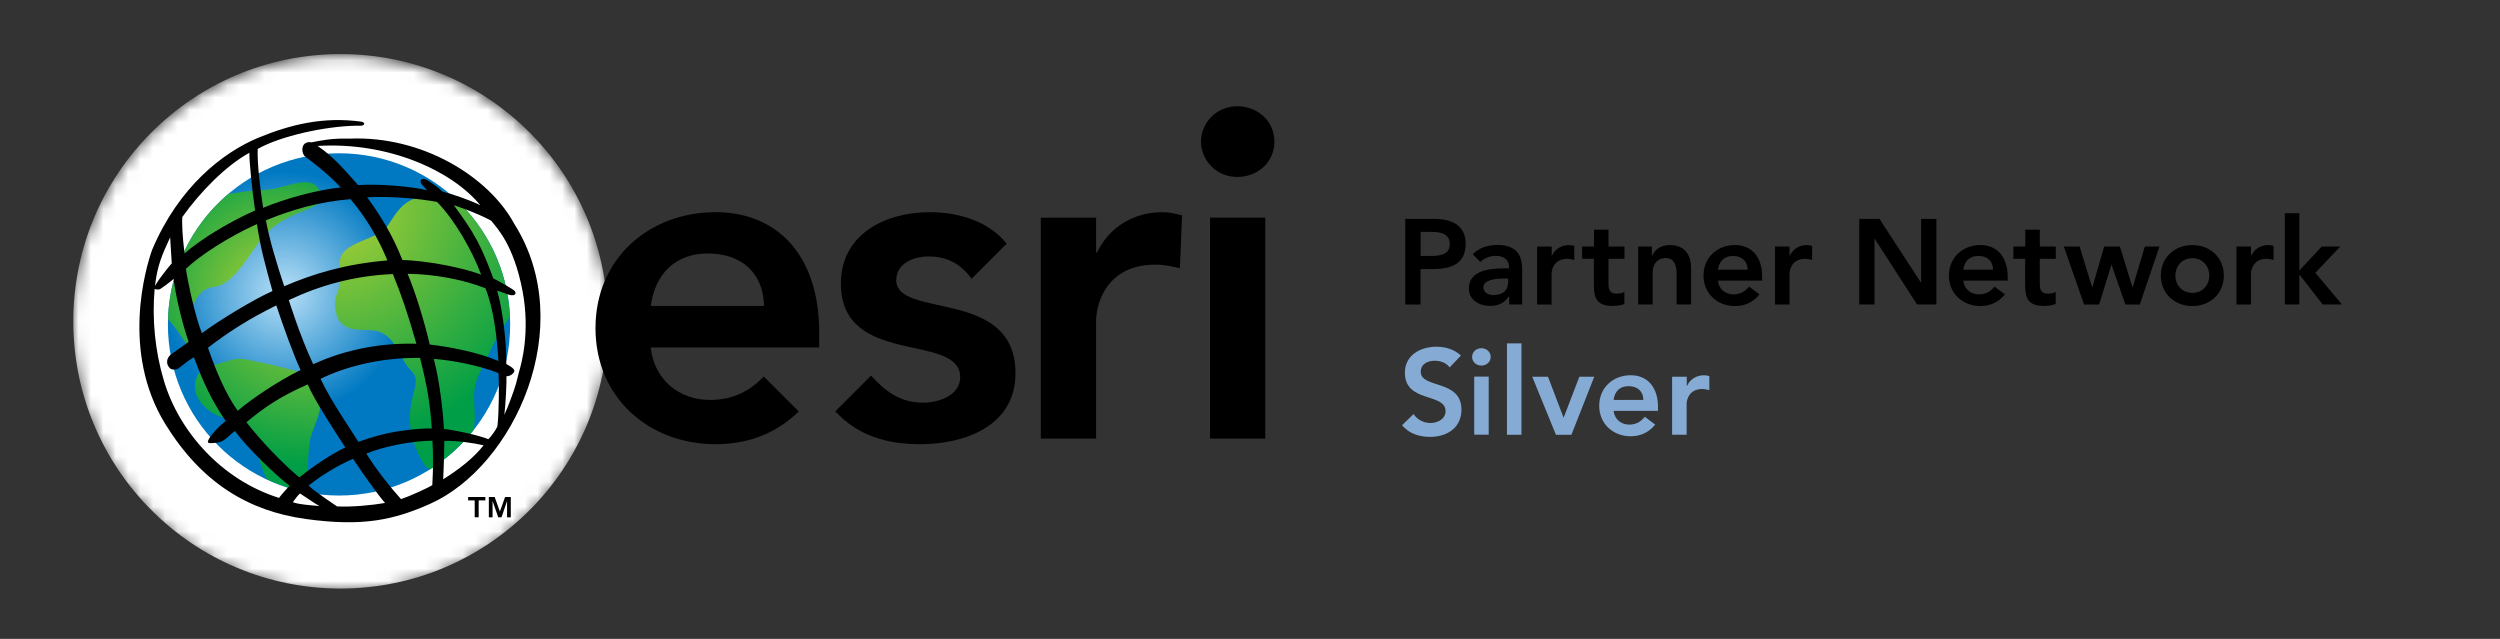
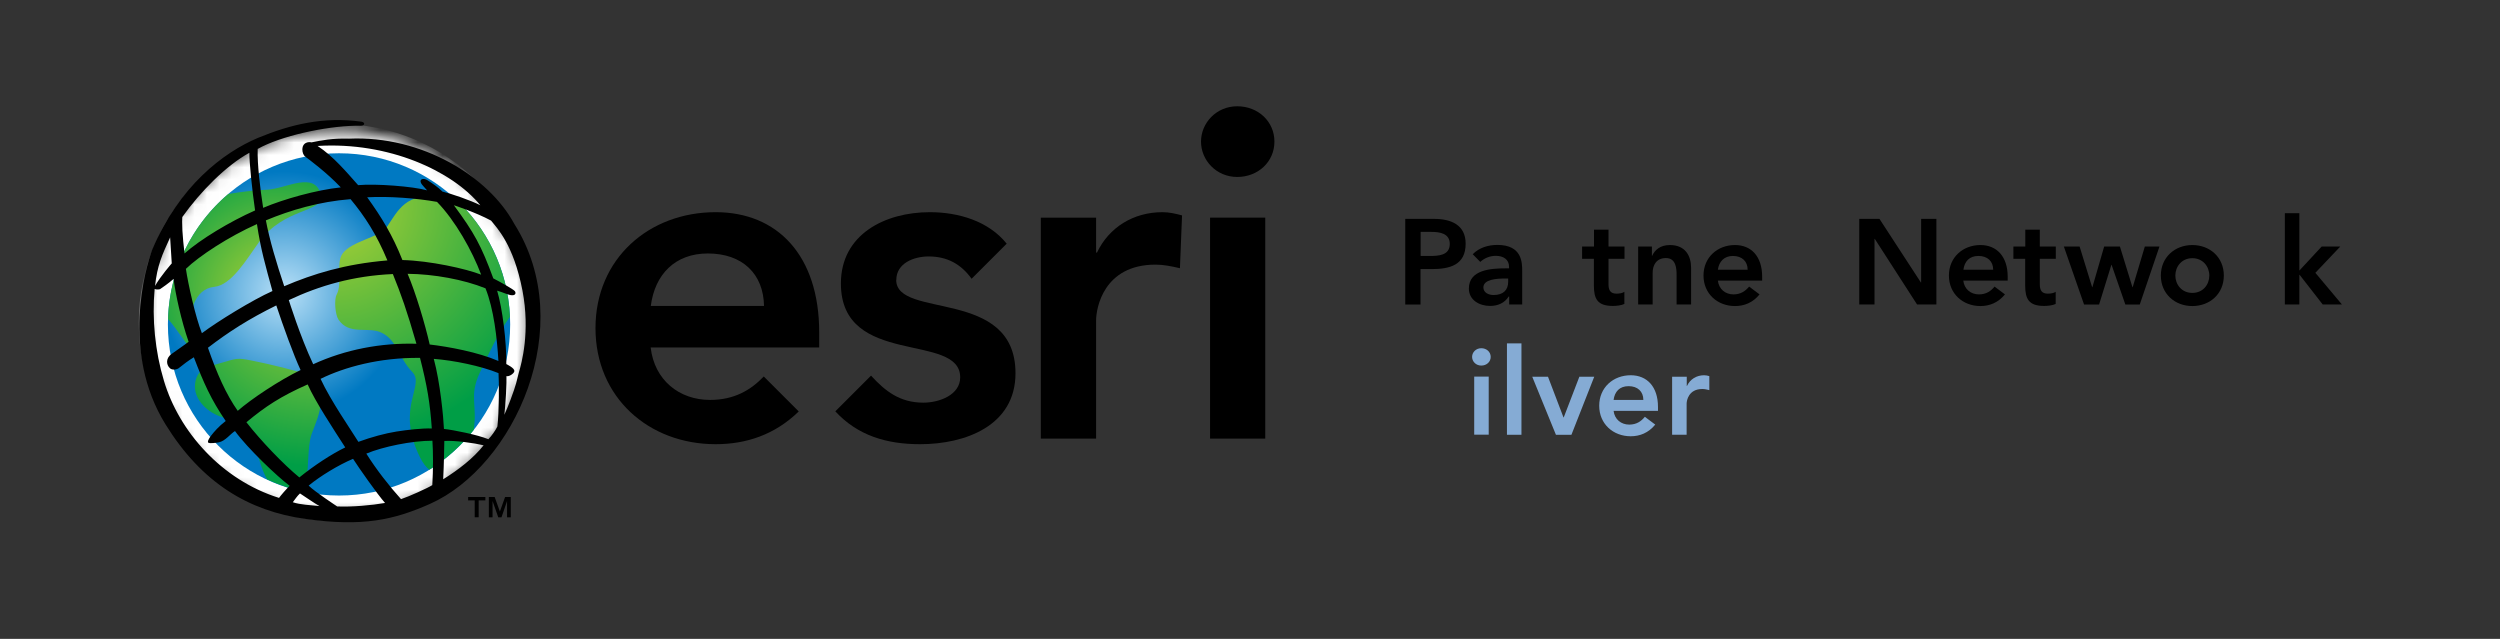
<svg xmlns="http://www.w3.org/2000/svg" xmlns:xlink="http://www.w3.org/1999/xlink" id="Esri_Partner_Network_Silver" viewBox="0 0 201.6 51.52">
  <rect x="0" y="0" width="201.6" height="51.52" fill="#333333" stroke="none" />
  <defs>
    <style>.cls-1{fill:#fff;}.cls-2{fill:#85abd4;}.cls-3{fill:url(#radial-gradient-5);}.cls-4{fill:url(#radial-gradient-4);}.cls-5{fill:url(#radial-gradient-6);}.cls-6{fill:url(#radial-gradient);}.cls-7{fill:url(#radial-gradient-2);}.cls-8{fill:none;}.cls-9{fill:url(#radial-gradient-3);}.cls-10{mask:url(#mask-1);}.cls-11{mask:url(#mask);}</style>
    <radialGradient id="radial-gradient" cx="27.46" cy="26.08" fx="27.46" fy="26.08" r="21.63" gradientTransform="matrix(1, 0, 0, 1, 0, 0)" gradientUnits="userSpaceOnUse">
      <stop offset=".66" stop-color="#fff" />
      <stop offset=".66" stop-color="#f7f7f7" />
      <stop offset=".7" stop-color="#bebebe" />
      <stop offset=".75" stop-color="#8b8b8b" />
      <stop offset=".79" stop-color="#606060" />
      <stop offset=".83" stop-color="#3d3d3d" />
      <stop offset=".87" stop-color="#222" />
      <stop offset=".91" stop-color="#0f0f0f" />
      <stop offset=".96" stop-color="#030303" />
      <stop offset="1" stop-color="#000" />
    </radialGradient>
    <mask id="mask" x="5.83" y="4.36" width="43.25" height="43.35" maskUnits="userSpaceOnUse">
      <path class="cls-6" d="M49.09,26.08c0,11.94-9.68,21.63-21.62,21.63S5.83,38.02,5.83,26.08,15.52,4.46,27.46,4.46s21.62,9.68,21.62,21.63Z" />
    </mask>
    <radialGradient id="radial-gradient-2" cx="27.2" cy="26.13" fx="27.2" fy="26.13" r="15.57" gradientTransform="matrix(1, 0, 0, 1, 0, 0)" gradientUnits="userSpaceOnUse">
      <stop offset=".95" stop-color="#fff" />
      <stop offset=".95" stop-color="#f7f7f7" />
      <stop offset=".95" stop-color="#c4c4c4" />
      <stop offset=".95" stop-color="#959595" />
      <stop offset=".96" stop-color="#6d6d6d" />
      <stop offset=".96" stop-color="#4b4b4b" />
      <stop offset=".97" stop-color="#2f2f2f" />
      <stop offset=".98" stop-color="#1a1a1a" />
      <stop offset=".98" stop-color="#0b0b0b" />
      <stop offset=".99" stop-color="#020202" />
      <stop offset="1" stop-color="#000" />
    </radialGradient>
    <mask id="mask-1" x="11.19" y="9.99" width="32.02" height="32.02" maskUnits="userSpaceOnUse">
      <path class="cls-7" d="M42.77,26.13c0,8.6-6.97,15.57-15.58,15.57s-15.57-6.97-15.57-15.57,6.97-15.58,15.57-15.58,15.58,6.97,15.58,15.58Z" />
    </mask>
    <radialGradient id="radial-gradient-3" cx="22.92" cy="23.6" fx="22.92" fy="23.6" r="9.78" gradientTransform="matrix(1, 0, 0, 1, 0, 0)" gradientUnits="userSpaceOnUse">
      <stop offset="0" stop-color="#b9e0f7" />
      <stop offset="1" stop-color="#0079c2" />
    </radialGradient>
    <radialGradient id="radial-gradient-4" cx="22.38" cy="23.73" fx="22.38" fy="23.73" r="12" gradientTransform="matrix(1, 0, 0, 1, 0, 0)" gradientUnits="userSpaceOnUse">
      <stop offset="0" stop-color="#b3d334" />
      <stop offset=".96" stop-color="#009e46" />
    </radialGradient>
    <radialGradient id="radial-gradient-5" cx="25.41" cy="22.95" fx="25.41" fy="22.95" r="15.26" xlink:href="#radial-gradient-4" />
    <radialGradient id="radial-gradient-6" cx="26.53" cy="16.44" fx="26.53" fy="16.44" r="20.17" xlink:href="#radial-gradient-4" />
  </defs>
  <rect class="cls-8" width="201.6" height="51.52" />
  <g>
    <g class="cls-11">
-       <path class="cls-1" d="M49.01,25.91c0,11.9-9.65,21.55-21.55,21.55S5.91,37.82,5.91,25.91,15.56,4.36,27.46,4.36s21.55,9.65,21.55,21.55Z" />
-     </g>
+       </g>
    <g class="cls-10">
      <path class="cls-1" d="M43.21,26c0,8.84-7.17,16.01-16.01,16.01s-16.01-7.17-16.01-16.01S18.35,9.99,27.2,9.99s16.01,7.17,16.01,16.01Z" />
    </g>
    <g>
      <path class="cls-9" d="M41.14,26.16c0,7.62-6.18,13.8-13.8,13.8s-13.8-6.18-13.8-13.8,6.18-13.8,13.8-13.8,13.8,6.18,13.8,13.8Z" />
      <g>
        <path class="cls-4" d="M15.62,27.37c-.63-2.11,.1-4.09,1.66-4.24,1.4-.14,2.61-2.23,3.6-3.6,2.04-2.82,5.16-2.35,5.01-3.76-.45-2.07-2.84-.53-4.38-.47-1.06,.04-2.08,.18-3.1,.34-2.88,2.44-4.74,6.05-4.86,10.09,.81,.86,1.89,2.79,3.13,3.91,.17-.07,.34-.13,.53-.19-.61-.71-1.46-1.64-1.59-2.07Z" />
        <path class="cls-3" d="M25.12,35.02c.73-1.9,1.14-2.74,.16-4.7-2.17-.61-2.83-.8-5.01-1.25-1.14-.23-1.18-.17-2.46,.2-.2,.06-.4,.11-.59,.17-.24,.08-.31,.09-.53,.19-.51,.23-.87,.57-.96,1.31-.15,1.34,1.12,2.39,2.2,2.7,1.36,.39,1.48-.06,2.19,.9,.5,.68,.6,1.93,.85,2.75,.14,.46,.33,.92,.57,1.37,.97,.45,2.01,.8,3.09,1.01,.27-1.59,.15-3.73,.5-4.66Z" />
        <path class="cls-5" d="M41.12,25.54c-.17-3.81-1.88-7.22-4.53-9.62-.25,.07-.56,.08-.99,0-2.87-.52-3.55,1.15-4.38,2.35-.64,.91-2.88,1.16-3.6,2.19-.56,.8,.02,2.38-.47,3.29-.22,.42-.12,1.63,.15,2.03,.86,1.26,2.3,.56,3.38,1.01,1.32,.55,1.47,2.08,2.56,3.2,1.09,1.12-1.4,2.84,.64,6.91,.22,.44,.47,.76,.74,.98,1.37-.86,2.58-1.95,3.58-3.21,.31-2.05-.39-2.71,.48-4.59,.54-1.16,1.45-3.17,2.44-4.53Z" />
      </g>
      <path d="M22.92,23.08c2.35-1,4.89-1.79,8.32-2.08-.87-2.1-1.84-3.58-2.97-4.94-2.53,.2-4.84,.88-6.83,1.71,.29,1.55,.85,3.43,1.48,5.31Zm10.95,5.78c-3.25-.04-6.08,.74-8.02,1.69,.82,1.77,2.45,4.11,3.05,5.08,1.06-.39,2.19-.69,3.07-.83,.88-.14,2.05-.27,2.85-.25-.14-2.06-.38-3.45-.95-5.69Zm-8.61,.51c2.6-1.19,5.45-1.73,8.32-1.65-.78-2.71-1.23-3.97-1.9-5.62-3.19,.14-5.91,.93-8.39,2.1,0,0,.91,2.93,1.97,5.18Zm9.98-13.09c-1.59-.29-3.91-.47-5.63-.37,1.17,1.63,2.04,3.04,2.84,5.06,2.18,.05,5.14,.7,6.35,1.18-.72-1.93-2.1-4.38-3.56-5.87Zm4.95,12.82c-.1-1.79-.37-4.19-1.04-5.85-1.76-.71-4.17-1.15-6.28-1.17,.65,1.52,1.41,4.06,1.78,5.7,1.53,.18,3.91,.62,5.54,1.33Zm-1.45-12.54c-2.27-2.78-7.41-5.14-13.13-4.79,1.28,.84,2.34,2.12,3.27,3.16,1.43-.13,4.43,.1,5.56,.42-.19-.23-.43-.45-.49-.59-.16-.34,.22-.42,.53-.22,.39,.25,.84,.55,1.2,.91,.66,.15,2.29,.71,3.05,1.1Zm2.74,13.38c-.06,.22-.46,.45-.64,.39,.03,.4-.07,2.37-.17,3.12,.27-.56,.79-1.95,.95-2.54l.22-.87c.22-.74,.93-3.28,.29-6.62-.72-3.71-2.06-5.04-2.53-5.63-1.19-.65-3-1.24-3-1.24,1.64,2.22,2.21,3.26,3.18,5.9,.57,.29,1.6,.87,1.73,1.02,.1,.12,.1,.35-.22,.34-.27,0-.79-.26-1.2-.37,.43,1.44,.76,4.12,.74,5.92,0,0,.71,.34,.64,.57Zm-2.09,5.47c.24-.24,.59-.73,.72-1.02,.14-1.18,.14-3.6,.09-4.3-1.42-.58-3.62-1.03-5.22-1.15,.52,1.92,.78,4.73,.82,5.65,.77,.08,2.71,.47,3.59,.83Zm-3.65,3.24c1.24-.78,2.41-1.67,3.26-2.74-.73-.18-2.36-.41-3.17-.35,0,0-.03,1.94-.09,3.09Zm-3.4,1.6c.62-.2,2.19-.91,2.52-1.13,.08-1.27,.07-2.71,.01-3.58-1.66,0-3.99,.48-5.33,1.04,.78,1.25,1.85,2.62,2.79,3.66Zm-7.45-1.09c.46,.47,2.3,1.68,2.3,1.68,1.22,.05,2.76-.09,3.86-.28-.61-.69-2.12-2.84-2.58-3.56-1.17,.49-2.66,1.4-3.58,2.16Zm-5.02-5.11c1.17,1.5,2.99,3.4,4.27,4.45,1.2-.97,2.57-1.87,3.7-2.42-.98-1.52-2.43-3.72-3.03-5.08-2.17,.96-3.4,1.77-4.94,3.05Zm-3.1-6c.74,2.12,1.46,3.74,2.4,5.08,1.1-.96,3.35-2.46,5.07-3.29-.57-1.22-1.39-3.5-1.96-5.21-2.22,1.09-3.87,2.15-5.52,3.42Zm-1.78-6.37c.18,1.22,.76,3.85,1.29,5.19,1.25-.94,4.09-2.69,5.69-3.4-.56-2.04-.94-3.34-1.25-5.4-2.27,1.01-4.67,2.58-5.73,3.61Zm-.27-4.35c-.08,.62,0,1.75,.16,3.11,1.25-1.12,3.67-2.58,5.69-3.47-.23-1.54-.48-4-.46-4.65-1.87,1.03-3.92,3.09-5.43,5.21m6.12-6.41c2.69-1.11,5.3-1.72,8.33-1.31,.34,.05,.31,.33-.05,.33h-.43c-2.43,.05-6.01,.82-7.87,1.87-.04,1.24,.2,3.2,.44,4.75,1.68-.71,4.28-1.44,6.26-1.65-1.12-1.19-2.65-2.32-2.83-2.45-.18-.13-.27-.35-.27-.64,.03-.54,.49-.6,.74-.54,.82-.16,1.64-.34,3.03-.3,5.89-.26,11.27,3.07,13.32,6.87,5.2,8.23,0,19.57-6.81,22.59-2.91,1.29-5.41,1.85-10.01,1.21-4.61-.64-8.38-2.9-11.31-7.64-3.61-5.84-1.58-12.65-1.07-14.07,2.17-5.12,5.73-7.84,8.53-9.02Zm-6.95,10.12c-.06-.88-.13-2.1-.13-2.1-.65,1.42-1.04,2.27-1.22,3.92,.46-.81,1.35-1.82,1.35-1.82Zm9.5,17.93c-.98-.73-3.4-3.03-4.4-4.41-.37,.22-.78,.81-1.31,.91-.21,.04-.68,.1-.82,.04-.14-.06,.03-.35,.18-.55,.26-.34,.64-.78,1.2-1.21-1.19-1.75-1.76-3.03-2.57-5.14-.47,.29-.81,.55-1.22,.88-.14,.11-.52,.18-.7,.01-.33-.3-.34-.83,.13-1.16,.19-.14,1.15-.8,1.37-.98-.59-1.69-1.08-3.92-1.21-5.07-.39,.34-.94,.73-1.1,.83-.22,.06-.37,0-.43-.02-.22,2.39,.03,5.03,.75,7.41,1.22,4.09,4.65,7.99,9.28,9.44,.11-.16,.64-.78,.86-.97Zm2.41,1.64c-.46-.26-1.03-.67-1.57-1.02-.22,.2-.4,.48-.58,.71,.61,.21,1.44,.23,2.14,.31Z" />
    </g>
  </g>
  <g>
    <path d="M99.77,8.57c1.69,0,3,1.23,3,2.85s-1.31,2.85-3,2.85-2.92-1.35-2.92-2.85,1.23-2.85,2.92-2.85Z" />
    <rect x="97.58" y="17.55" width="4.45" height="17.82" />
    <path d="M95.32,17.37c-.52-.14-1.03-.26-1.58-.26-2.34,0-4.31,1.22-5.28,3.26h-.07v-2.82h-4.46v17.82h4.46v-9.54c0-.96,.59-4.49,4.79-4.49,.65,0,1.29,.13,1.97,.29l.17-4.26Z" />
    <path d="M61.59,30.36c-1.05,1.1-2.39,1.89-4.33,1.89-2.49,0-4.49-1.6-4.79-4.23h13.59v-1.22c0-6.2-3.37-9.69-8.35-9.69-5.38,0-9.69,3.75-9.69,9.35s4.3,9.36,9.69,9.36c2.46,0,4.77-.76,6.7-2.64l-2.81-2.81Zm-4.51-9.92c2.78,0,4.49,1.64,4.53,4.23h-9.13c.33-2.56,1.97-4.23,4.6-4.23Z" />
    <path d="M72.28,22.57c0-1.34,1.41-1.89,2.6-1.89,1.51,0,2.62,.62,3.47,1.8l2.83-2.83c-1.47-1.83-3.9-2.54-6.2-2.54-3.6,0-7.17,1.78-7.17,5.75,0,6.79,9.62,3.9,9.62,7.57,0,1.41-1.67,2.04-2.97,2.04-1.89,0-3.07-.92-4.22-2.18l-2.88,2.88c1.81,1.96,4.14,2.65,6.84,2.65,3.64,0,7.69-1.49,7.69-5.72,0-6.94-9.62-4.34-9.62-7.53Z" />
  </g>
  <g>
    <path d="M113.33,17.65h2.32c1.34,0,2.54,.47,2.54,2,0,1.74-1.3,2.05-2.76,2.05h-.88v2.86h-1.23v-6.9Zm1.97,2.99c.7,0,1.61-.04,1.61-.97,0-.85-.81-.97-1.47-.97h-.88v1.94h.74Z" />
    <path d="M121.69,23.91h-.03c-.33,.53-.88,.76-1.5,.76-.87,0-1.71-.48-1.71-1.4,0-1.52,1.78-1.63,2.95-1.63h.29v-.13c0-.58-.45-.88-1.07-.88-.49,0-.94,.2-1.25,.49l-.61-.62c.52-.53,1.25-.75,1.99-.75,2,0,2,1.44,2,2.11v2.69h-1.05v-.64Zm-.07-1.45h-.24c-.64,0-1.76,.05-1.76,.72,0,.43,.44,.61,.82,.61,.8,0,1.18-.42,1.18-1.07v-.26Z" />
-     <path d="M123.96,19.88h1.17v.74h.02c.25-.54,.77-.86,1.38-.86,.15,0,.28,.03,.42,.07v1.13c-.2-.05-.38-.09-.57-.09-1.1,0-1.26,.93-1.26,1.18v2.51h-1.17v-4.68Z" />
    <path d="M127.58,20.87v-.99h.96v-1.36h1.17v1.36h1.29v.99h-1.29v2.05c0,.47,.14,.76,.65,.76,.21,0,.49-.04,.63-.15v.98c-.24,.12-.65,.16-.93,.16-1.24,0-1.53-.56-1.53-1.66v-2.14h-.96Z" />
    <path d="M132.1,19.88h1.11v.75h.02c.21-.47,.65-.87,1.43-.87,1.26,0,1.71,.89,1.71,1.84v2.95h-1.17v-2.37c0-.52-.04-1.37-.86-1.37-.77,0-1.07,.57-1.07,1.19v2.55h-1.17v-4.68Z" />
    <path d="M138.53,22.63c.08,.69,.6,1.11,1.26,1.11,.58,0,.96-.27,1.26-.63l.84,.63c-.54,.67-1.24,.94-1.98,.94-1.41,0-2.54-.99-2.54-2.46s1.13-2.46,2.54-2.46c1.31,0,2.19,.92,2.19,2.55v.32h-3.57Zm2.4-.88c0-.68-.46-1.11-1.19-1.11-.69,0-1.12,.44-1.21,1.11h2.4Z" />
-     <path d="M143.14,19.88h1.17v.74h.02c.25-.54,.77-.86,1.38-.86,.15,0,.28,.03,.42,.07v1.13c-.2-.05-.38-.09-.56-.09-1.1,0-1.26,.93-1.26,1.18v2.51h-1.17v-4.68Z" />
    <path d="M149.93,17.65h1.63l3.34,5.13h.02v-5.13h1.23v6.9h-1.56l-3.41-5.29h-.02v5.29h-1.23v-6.9Z" />
-     <path d="M158.32,22.63c.08,.69,.61,1.11,1.26,1.11,.59,0,.97-.27,1.26-.63l.84,.63c-.55,.67-1.24,.94-1.98,.94-1.41,0-2.54-.99-2.54-2.46s1.13-2.46,2.54-2.46c1.31,0,2.2,.92,2.2,2.55v.32h-3.57Zm2.4-.88c0-.68-.46-1.11-1.19-1.11s-1.12,.44-1.21,1.11h2.4Z" />
+     <path d="M158.32,22.63c.08,.69,.61,1.11,1.26,1.11,.59,0,.97-.27,1.26-.63l.84,.63c-.55,.67-1.24,.94-1.98,.94-1.41,0-2.54-.99-2.54-2.46s1.13-2.46,2.54-2.46c1.31,0,2.2,.92,2.2,2.55v.32h-3.57m2.4-.88c0-.68-.46-1.11-1.19-1.11s-1.12,.44-1.21,1.11h2.4Z" />
    <path d="M162.36,20.87v-.99h.96v-1.36h1.17v1.36h1.29v.99h-1.29v2.05c0,.47,.14,.76,.65,.76,.21,0,.49-.04,.63-.15v.98c-.24,.12-.65,.16-.93,.16-1.24,0-1.53-.56-1.53-1.66v-2.14h-.96Z" />
    <path d="M166.43,19.88h1.27l1.01,3.28h.02l.95-3.28h1.27l1.01,3.28h.02l.98-3.28h1.18l-1.59,4.68h-1.16l-1.11-3.2h-.02l-.99,3.2h-1.21l-1.63-4.68Z" />
    <path d="M176.79,19.76c1.41,0,2.54,.98,2.54,2.46s-1.13,2.46-2.54,2.46-2.54-.99-2.54-2.46,1.13-2.46,2.54-2.46Zm0,3.86c.86,0,1.37-.67,1.37-1.4s-.52-1.4-1.37-1.4-1.37,.67-1.37,1.4,.52,1.4,1.37,1.4Z" />
-     <path d="M180.35,19.88h1.17v.74h.02c.25-.54,.77-.86,1.38-.86,.15,0,.28,.03,.42,.07v1.13c-.2-.05-.38-.09-.56-.09-1.1,0-1.26,.93-1.26,1.18v2.51h-1.17v-4.68Z" />
    <path d="M184.25,17.19h1.17v4.63l1.8-1.94h1.5l-2.01,2.12,2.14,2.55h-1.55l-1.86-2.39h-.02v2.39h-1.17v-7.37Z" />
-     <path class="cls-2" d="M116.91,29.64c-.26-.37-.73-.55-1.21-.55-.56,0-1.13,.25-1.13,.89,0,1.38,3.28,.59,3.28,3.05,0,1.48-1.17,2.2-2.53,2.2-.86,0-1.7-.26-2.26-.94l.93-.9c.3,.46,.82,.72,1.37,.72s1.21-.31,1.21-.95c0-1.51-3.28-.64-3.28-3.11,0-1.42,1.27-2.09,2.54-2.09,.72,0,1.44,.21,1.98,.71l-.9,.95Z" />
    <path class="cls-2" d="M119.45,28.08c.43,0,.76,.3,.76,.7s-.33,.7-.76,.7-.74-.33-.74-.7,.31-.7,.74-.7Zm-.57,2.29h1.17v4.68h-1.17v-4.68Z" />
    <path class="cls-2" d="M121.52,27.69h1.17v7.37h-1.17v-7.37Z" />
    <path class="cls-2" d="M123.55,30.38h1.28l1.25,3.28h.02l1.26-3.28h1.2l-1.84,4.68h-1.25l-1.91-4.68Z" />
    <path class="cls-2" d="M130.12,33.13c.08,.69,.61,1.11,1.26,1.11,.59,0,.97-.27,1.26-.63l.84,.63c-.55,.67-1.24,.94-1.98,.94-1.41,0-2.54-.99-2.54-2.46s1.13-2.46,2.54-2.46c1.31,0,2.2,.92,2.2,2.55v.32h-3.57Zm2.4-.88c0-.68-.46-1.11-1.19-1.11s-1.12,.44-1.21,1.11h2.4Z" />
    <path class="cls-2" d="M134.85,30.38h1.17v.74h.02c.25-.54,.77-.86,1.38-.86,.15,0,.28,.03,.42,.07v1.13c-.2-.05-.38-.09-.57-.09-1.1,0-1.26,.93-1.26,1.18v2.51h-1.17v-4.68Z" />
  </g>
  <path d="M37.75,40.35v-.27h1.39v.27h-.54v1.36h-.32v-1.36h-.53Zm2.14-.27l.42,1.17,.42-1.17h.46v1.64h-.3v-1.32l-.45,1.32h-.26l-.46-1.32v1.32h-.3v-1.64h.47Z" />
</svg>